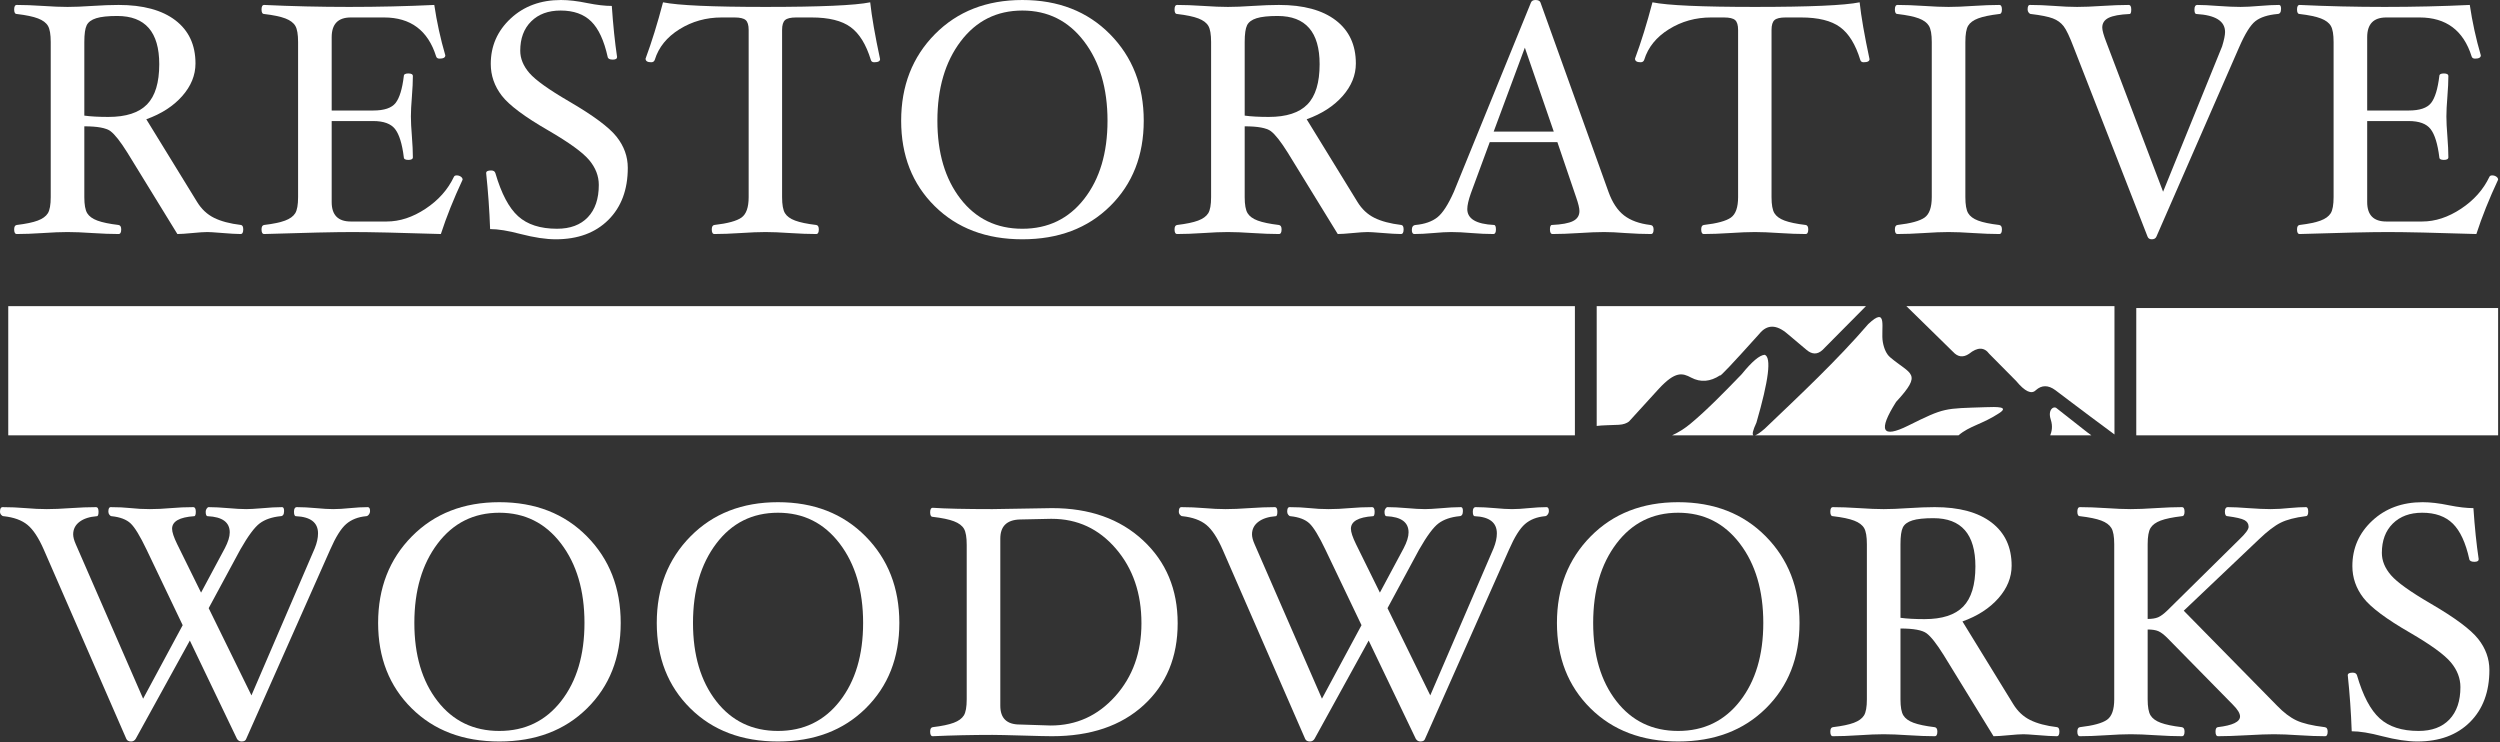
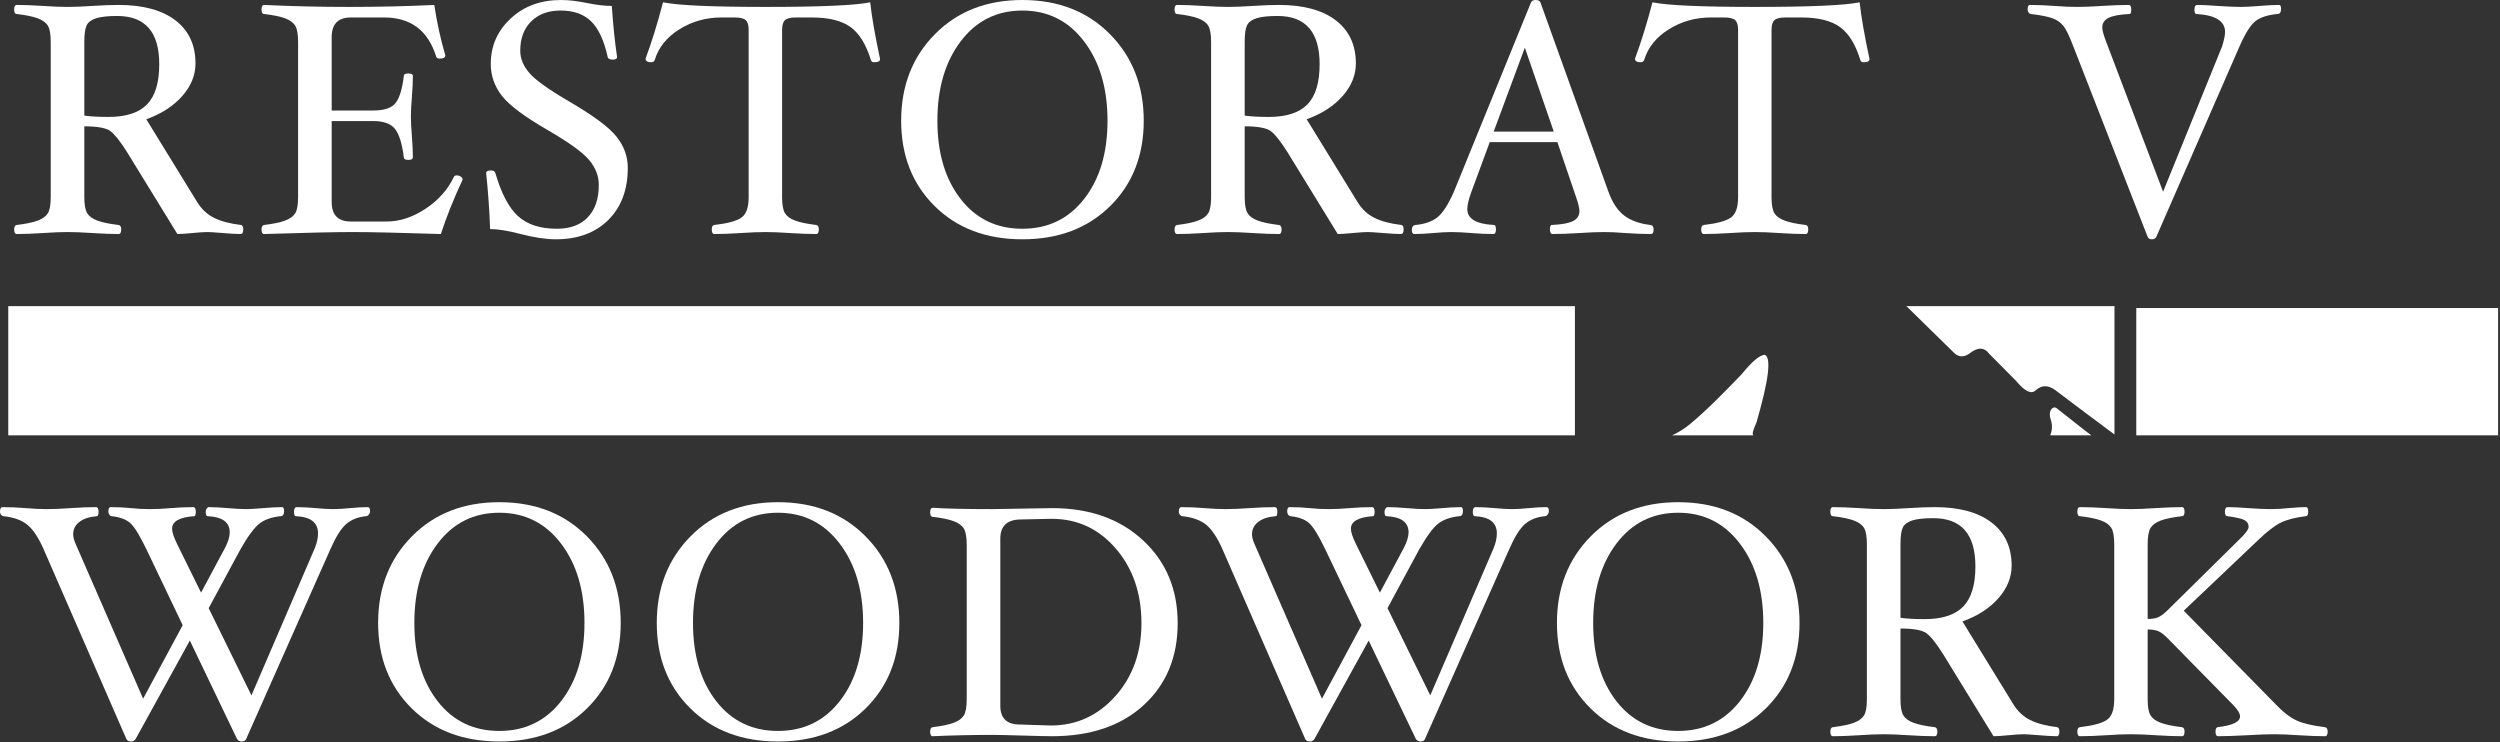
<svg xmlns="http://www.w3.org/2000/svg" width="1152" height="342" viewBox="0 0 1152 342" fill="none">
  <rect x="0" y="0" width="1152" height="342" fill="#333333" stroke="none" />
  <path d="M73.383 29.595C73.383 14.773 66.932 7.362 54.032 7.362C49.782 7.362 46.556 7.705 44.357 8.391C42.156 9.076 40.687 10.155 39.955 11.626C39.221 13.099 38.855 15.687 38.855 19.393V53.274C41.788 53.68 45.482 53.882 49.935 53.882C58.079 53.882 64.023 51.953 67.768 48.096C71.511 44.239 73.383 38.072 73.383 29.595ZM112.086 105.713C112.086 107.128 111.68 107.838 110.872 107.838C109 107.838 105.939 107.66 101.689 107.306C98.603 107.053 96.554 106.926 95.542 106.926C94.075 106.926 91.773 107.078 88.636 107.382C85.499 107.686 83.197 107.838 81.73 107.838L58.737 70.401C55.499 65.219 52.88 61.891 50.883 60.417C48.884 58.945 44.874 58.208 38.855 58.208V90.839C38.855 94.33 39.297 96.796 40.182 98.238C41.067 99.68 42.636 100.818 44.888 101.653C47.139 102.487 50.364 103.158 54.563 103.663C55.422 103.766 55.854 104.448 55.854 105.713C55.854 107.128 55.448 107.838 54.639 107.838C51.248 107.838 47.202 107.686 42.498 107.382C37.994 107.078 34.199 106.926 31.114 106.926C28.028 106.926 24.259 107.078 19.807 107.382C15.152 107.686 11.129 107.838 7.74 107.838C6.932 107.838 6.527 107.128 6.527 105.713C6.527 104.448 6.932 103.766 7.74 103.663C11.939 103.157 15.152 102.486 17.378 101.652C19.604 100.817 21.16 99.69 22.046 98.272C22.93 96.854 23.374 94.373 23.374 90.829V19.362C23.374 15.869 22.956 13.402 22.122 11.958C21.286 10.515 19.756 9.362 17.53 8.503C15.303 7.641 12.04 6.958 7.74 6.452C6.932 6.452 6.527 5.757 6.527 4.364C6.527 2.974 6.932 2.278 7.74 2.278C11.129 2.278 15.152 2.429 19.807 2.734C24.259 3.037 28.028 3.189 31.114 3.189C34.199 3.189 37.994 3.037 42.498 2.734C47.202 2.429 51.248 2.278 54.639 2.278C65.92 2.278 74.647 4.639 80.821 9.359C86.992 14.081 90.079 20.711 90.079 29.254C90.079 34.648 88.039 39.658 83.961 44.279C79.882 48.899 74.369 52.458 67.418 54.956L90.793 93.011C92.821 96.335 95.432 98.79 98.626 100.376C101.82 101.963 105.951 103.059 111.021 103.663C111.73 103.766 112.086 104.448 112.086 105.713Z" fill="white" />
  <path d="M213.171 82.795C209.073 91.548 205.733 99.895 203.154 107.838C184.079 107.231 170.495 106.927 162.402 106.927C154.407 106.927 140.849 107.231 121.725 107.838C120.916 107.838 120.512 107.129 120.512 105.713C120.512 104.45 120.916 103.766 121.725 103.664C125.925 103.157 129.136 102.487 131.364 101.652C133.589 100.817 135.145 99.69 136.031 98.273C136.916 96.854 137.358 94.373 137.358 90.83V19.363C137.358 15.869 136.941 13.402 136.106 11.958C135.272 10.516 133.741 9.363 131.516 8.503C129.288 7.642 126.025 6.958 121.725 6.452C120.916 6.452 120.512 5.758 120.512 4.365C120.512 2.975 120.916 2.278 121.725 2.278C134.475 2.886 147.528 3.189 160.883 3.189C174.341 3.189 187.418 2.886 200.118 2.278C201.281 10.121 202.975 17.862 205.202 25.5C205.202 26.513 204.316 27.018 202.546 27.018C201.684 27.018 201.154 26.664 200.952 25.956C197.208 14.016 189.215 8.046 176.972 8.046H161.643C155.773 8.046 152.84 11.082 152.84 17.152V50.923H171.963C177.05 50.923 180.496 49.759 182.302 47.432C184.106 45.105 185.366 40.981 186.078 35.061C186.078 34.253 186.774 33.847 188.165 33.847C189.557 33.847 190.252 34.253 190.252 35.061C190.252 37.592 190.101 40.779 189.797 44.624C189.494 48.317 189.341 51.328 189.341 53.654C189.341 56.033 189.494 59.068 189.797 62.761C190.101 66.707 190.252 69.945 190.252 72.475C190.252 73.284 189.557 73.688 188.165 73.688C186.774 73.688 186.078 73.284 186.078 72.475C185.315 66.302 183.98 61.977 182.072 59.498C180.165 57.02 176.796 55.779 171.963 55.779H152.84V93.115C152.84 99.086 155.773 102.07 161.643 102.07H178.186C184.206 102.07 190.176 100.11 196.096 96.189C202.014 92.269 206.366 87.374 209.148 81.505C209.35 81.05 209.78 80.822 210.438 80.822C211.147 80.822 211.778 81.011 212.336 81.391C212.892 81.771 213.171 82.238 213.171 82.795Z" fill="white" />
  <path d="M289.283 77.33C289.283 87.399 286.294 95.404 280.317 101.348C274.34 107.292 266.262 110.266 256.081 110.266C251.572 110.266 246.179 109.456 239.899 107.836C234.174 106.319 229.49 105.56 225.844 105.56C225.538 96.96 224.93 88.36 224.02 79.758C224.02 78.95 224.778 78.544 226.297 78.544C227.359 78.544 228.015 78.95 228.269 79.758C231.005 89.169 234.5 95.797 238.758 99.641C243.013 103.486 248.983 105.408 256.667 105.408C262.783 105.408 267.522 103.638 270.884 100.096C274.246 96.556 275.927 91.597 275.927 85.223C275.927 81.124 274.458 77.318 271.525 73.801C268.591 70.286 262.344 65.745 252.782 60.179C241.802 53.856 234.618 48.493 231.229 44.092C227.839 39.69 226.145 34.808 226.145 29.445C226.145 21.2 229.197 14.23 235.301 8.538C241.404 2.847 249.143 0.001 258.516 0.001C262.06 0.001 266.139 0.482 270.749 1.442C275.055 2.304 278.777 2.733 281.919 2.733C282.525 11.637 283.336 19.478 284.35 26.257C284.35 27.067 283.692 27.472 282.378 27.472C280.961 27.472 280.176 27.067 280.025 26.257C278.351 18.669 275.818 13.205 272.422 9.866C269.026 6.527 264.329 4.857 258.331 4.857C252.639 4.857 248.115 6.527 244.76 9.866C241.404 13.205 239.728 17.709 239.728 23.374C239.728 26.967 241.135 30.393 243.953 33.657C246.77 36.92 252.872 41.283 262.26 46.748C273.373 53.223 280.655 58.636 284.107 62.987C287.556 67.34 289.283 72.119 289.283 77.33Z" fill="white" />
  <path d="M405.54 27.246C405.54 28.207 404.629 28.688 402.809 28.688C401.998 28.688 401.491 28.334 401.29 27.625C399.115 20.492 396.003 15.445 391.956 12.486C387.908 9.526 381.913 8.046 373.972 8.046H366.838C364.358 8.046 362.663 8.452 361.753 9.26C360.843 10.07 360.387 11.588 360.387 13.813V90.839C360.387 94.33 360.829 96.796 361.715 98.238C362.6 99.68 364.168 100.819 366.42 101.653C368.67 102.488 371.895 103.159 376.096 103.664C376.905 103.766 377.31 104.45 377.31 105.713C377.31 107.129 376.905 107.838 376.096 107.838C372.705 107.838 368.659 107.686 363.955 107.383C359.49 107.078 355.76 106.927 352.76 106.927C349.658 106.927 345.853 107.078 341.339 107.383C336.635 107.686 332.586 107.838 329.198 107.838C328.388 107.838 327.983 107.129 327.983 105.713C327.983 104.45 328.388 103.766 329.198 103.664C335.318 102.957 339.481 101.819 341.68 100.25C343.881 98.682 344.982 95.545 344.982 90.839V13.813C344.982 11.588 344.527 10.07 343.616 9.26C342.706 8.452 340.984 8.046 338.456 8.046H332.537C325.403 8.046 318.926 9.856 313.11 13.472C307.291 17.09 303.497 21.782 301.726 27.549C301.472 28.308 300.916 28.688 300.057 28.688C298.335 28.688 297.477 28.131 297.477 27.018C300.309 19.38 302.99 10.728 305.521 1.065C312.406 2.481 328.152 3.189 352.76 3.189C378.025 3.189 394.1 2.481 400.987 1.065C401.694 7.642 403.213 16.369 405.54 27.246Z" fill="white" />
  <path d="M510.341 55.627C510.341 40.703 506.737 28.509 499.526 19.049C492.317 9.588 482.843 4.858 471.108 4.858C459.318 4.858 449.845 9.588 442.687 19.049C435.528 28.509 431.949 40.703 431.949 55.627C431.949 70.451 435.502 82.453 442.612 91.635C449.719 100.818 459.218 105.409 471.108 105.409C482.946 105.409 492.443 100.818 499.603 91.635C506.762 82.453 510.341 70.451 510.341 55.627ZM527.037 55.627C527.037 71.665 521.877 84.78 511.556 94.974C501.234 105.169 487.751 110.266 471.108 110.266C454.462 110.266 440.992 105.169 430.698 94.974C420.401 84.78 415.254 71.665 415.254 55.627C415.254 39.538 420.439 26.247 430.81 15.748C441.181 5.25 454.614 0.001 471.108 0.001C487.651 0.001 501.108 5.25 511.479 15.748C521.85 26.247 527.037 39.538 527.037 55.627Z" fill="white" />
  <path d="M608.082 29.595C608.082 14.773 601.632 7.362 588.731 7.362C584.482 7.362 581.256 7.705 579.056 8.391C576.856 9.076 575.386 10.155 574.654 11.626C573.92 13.099 573.554 15.687 573.554 19.393V53.274C576.487 53.68 580.181 53.882 584.634 53.882C592.778 53.882 598.722 51.953 602.467 48.096C606.211 44.239 608.082 38.072 608.082 29.595ZM646.785 105.713C646.785 107.128 646.38 107.838 645.571 107.838C643.699 107.838 640.638 107.66 636.388 107.306C633.302 107.053 631.253 106.926 630.242 106.926C628.775 106.926 626.473 107.078 623.336 107.382C620.199 107.686 617.897 107.838 616.431 107.838L593.436 70.401C590.198 65.219 587.579 61.891 585.583 60.417C583.584 58.945 579.573 58.208 573.554 58.208V90.839C573.554 94.33 573.996 96.796 574.882 98.238C575.767 99.68 577.336 100.818 579.587 101.653C581.838 102.487 585.063 103.158 589.263 103.663C590.121 103.766 590.553 104.448 590.553 105.713C590.553 107.128 590.147 107.838 589.338 107.838C585.948 107.838 581.901 107.686 577.197 107.382C572.693 107.078 568.898 106.926 565.813 106.926C562.727 106.926 558.958 107.078 554.506 107.382C549.851 107.686 545.829 107.838 542.439 107.838C541.631 107.838 541.227 107.128 541.227 105.713C541.227 104.448 541.631 103.766 542.439 103.663C546.639 103.157 549.851 102.486 552.078 101.652C554.303 100.817 555.859 99.69 556.745 98.272C557.629 96.854 558.073 94.373 558.073 90.829V19.362C558.073 15.869 557.655 13.402 556.821 11.958C555.985 10.515 554.455 9.362 552.23 8.503C550.003 7.641 546.739 6.958 542.439 6.452C541.631 6.452 541.227 5.757 541.227 4.364C541.227 2.974 541.631 2.278 542.439 2.278C545.829 2.278 549.851 2.429 554.506 2.734C558.958 3.037 562.727 3.189 565.813 3.189C568.898 3.189 572.693 3.037 577.197 2.734C581.901 2.429 585.948 2.278 589.338 2.278C600.62 2.278 609.347 4.639 615.52 9.359C621.692 14.081 624.778 20.711 624.778 29.254C624.778 34.648 622.739 39.658 618.66 44.279C614.581 48.899 609.068 52.458 602.118 54.956L625.493 93.011C627.521 96.335 630.131 98.79 633.325 100.376C636.52 101.963 640.65 103.059 645.72 103.663C646.429 103.766 646.785 104.448 646.785 105.713Z" fill="white" />
  <path d="M715.973 60.636L702.649 21.963L688.29 60.636H715.973ZM761.981 105.713C761.981 107.128 761.576 107.838 760.767 107.838C757.272 107.838 753.321 107.686 748.917 107.382C745.119 107.078 741.878 106.927 739.195 106.927C736.107 106.927 732.283 107.078 727.726 107.382C722.919 107.686 718.82 107.838 715.431 107.838C714.622 107.838 714.217 107.142 714.217 105.751C714.217 104.36 714.52 103.664 715.128 103.664C719.63 103.459 722.869 102.862 724.842 101.87C726.815 100.878 727.803 99.338 727.803 97.252C727.803 95.928 727.296 93.817 726.283 90.915L717.637 65.492H686.474L677.795 89.017C676.682 92.172 676.126 94.611 676.126 96.34C676.126 100.815 680.223 103.258 688.418 103.664C689.025 103.664 689.33 104.36 689.33 105.751C689.33 107.142 688.924 107.838 688.116 107.838C685.079 107.838 681.715 107.686 678.022 107.382C674.534 107.078 671.427 106.927 668.698 106.927C666.524 106.927 663.795 107.078 660.51 107.382C657.072 107.686 654.141 107.838 651.715 107.838C650.957 107.838 650.578 107.205 650.578 105.94C650.578 104.525 651.16 103.766 652.324 103.664C656.523 103.26 659.848 102.096 662.303 100.173C664.756 98.251 667.299 94.33 669.931 88.411L705.445 1.216C705.749 0.407 706.457 0.001 707.57 0.001C708.784 0.001 709.544 0.381 709.847 1.139L741.189 88.411C742.959 93.318 745.349 96.936 748.359 99.262C751.368 101.59 755.403 103.057 760.463 103.664C761.474 103.766 761.981 104.448 761.981 105.713Z" fill="white" />
  <path d="M861.473 27.246C861.473 28.207 860.563 28.688 858.742 28.688C857.932 28.688 857.425 28.334 857.223 27.625C855.049 20.492 851.936 15.445 847.89 12.486C843.842 9.526 837.847 8.046 829.904 8.046H822.772C820.292 8.046 818.597 8.452 817.687 9.26C816.776 10.07 816.321 11.588 816.321 13.813V90.839C816.321 94.33 816.763 96.796 817.648 98.238C818.534 99.68 820.101 100.819 822.354 101.653C824.604 102.488 827.829 103.159 832.029 103.664C832.838 103.766 833.243 104.45 833.243 105.713C833.243 107.129 832.838 107.838 832.029 107.838C828.639 107.838 824.593 107.686 819.888 107.383C815.424 107.078 811.694 106.927 808.694 106.927C805.592 106.927 801.787 107.078 797.273 107.383C792.568 107.686 788.52 107.838 785.131 107.838C784.321 107.838 783.917 107.129 783.917 105.713C783.917 104.45 784.321 103.766 785.131 103.664C791.251 102.957 795.414 101.819 797.614 100.25C799.815 98.682 800.915 95.545 800.915 90.839V13.813C800.915 11.588 800.46 10.07 799.55 9.26C798.639 8.452 796.918 8.046 794.389 8.046H788.47C781.336 8.046 774.86 9.856 769.043 13.472C763.225 17.09 759.431 21.782 757.659 27.549C757.406 28.308 756.849 28.688 755.99 28.688C754.269 28.688 753.41 28.131 753.41 27.018C756.243 19.38 758.924 10.728 761.454 1.065C768.34 2.481 784.085 3.189 808.694 3.189C833.959 3.189 850.034 2.481 856.92 1.065C857.628 7.642 859.147 16.369 861.473 27.246Z" fill="white" />
-   <path d="M922.487 105.713C922.487 107.129 922.082 107.838 921.273 107.838C917.882 107.838 913.861 107.686 909.207 107.383C904.754 107.078 900.984 106.927 897.899 106.927C894.813 106.927 891.043 107.078 886.592 107.383C881.887 107.686 877.814 107.838 874.374 107.838C873.565 107.838 873.16 107.129 873.16 105.713C873.16 104.448 873.565 103.766 874.374 103.664C880.496 102.955 884.657 101.816 886.857 100.247C889.059 98.676 890.159 95.538 890.159 90.829V19.363C890.159 15.819 889.716 13.326 888.83 11.883C887.945 10.439 886.389 9.3 884.163 8.464C881.938 7.629 878.674 6.958 874.374 6.452C873.565 6.452 873.16 5.757 873.16 4.365C873.16 2.975 873.565 2.278 874.374 2.278C877.814 2.278 881.887 2.43 886.592 2.734C891.043 3.037 894.813 3.189 897.899 3.189C900.984 3.189 904.754 3.037 909.207 2.734C913.861 2.43 917.882 2.278 921.273 2.278C922.082 2.278 922.487 2.975 922.487 4.365C922.487 5.757 922.082 6.452 921.273 6.452C917.024 6.958 913.785 7.629 911.559 8.464C909.332 9.3 907.79 10.427 906.93 11.845C906.069 13.263 905.64 15.769 905.64 19.363V90.829C905.64 94.323 906.069 96.791 906.93 98.235C907.79 99.678 909.32 100.817 911.522 101.652C913.722 102.487 916.947 103.157 921.197 103.664C922.057 103.766 922.487 104.448 922.487 105.713Z" fill="white" />
  <path d="M1051.11 4.067C1051.11 5.657 1050.56 6.451 1049.44 6.451C1044.99 6.859 1041.62 7.953 1039.31 9.731C1037.01 11.511 1034.5 15.553 1031.76 21.857L993.668 109.051C993.314 109.86 992.605 110.266 991.542 110.266C990.531 110.266 989.874 109.834 989.569 108.975L955.572 21.857C953.7 16.925 952.144 13.659 950.905 12.056C949.665 10.455 948.008 9.26 945.935 8.472C943.859 7.685 940.496 7.011 935.841 6.451C935.487 6.451 935.146 6.24 934.818 5.818C934.488 5.396 934.324 4.911 934.324 4.364C934.324 2.973 934.679 2.278 935.388 2.278C938.788 2.278 942.543 2.429 946.652 2.733C950.557 3.036 954.058 3.188 957.152 3.188C960.248 3.188 964.078 3.036 968.643 2.733C973.403 2.429 977.477 2.278 980.867 2.278C981.675 2.278 982.081 2.973 982.081 4.364C982.081 5.756 981.826 6.451 981.322 6.451C976.87 6.655 973.656 7.239 971.682 8.202C969.706 9.166 968.72 10.663 968.72 12.693C968.72 13.962 969.328 16.169 970.546 19.315L996.752 88.35L1023.95 21.362C1024.86 18.391 1025.31 16.187 1025.31 14.752C1025.31 9.731 1020.91 6.964 1012.11 6.451C1011.5 6.451 1011.2 5.756 1011.2 4.364C1011.2 2.973 1011.65 2.278 1012.56 2.278C1014.94 2.278 1018.05 2.429 1021.9 2.733C1026.15 3.036 1029.66 3.188 1032.45 3.188C1034.72 3.188 1037.63 3.036 1041.17 2.733C1044.82 2.429 1047.83 2.278 1050.2 2.278C1050.81 2.278 1051.11 2.874 1051.11 4.067Z" fill="white" />
-   <path d="M1151.13 82.795C1147.03 91.548 1143.69 99.895 1141.11 107.838C1122.04 107.231 1108.45 106.927 1100.36 106.927C1092.36 106.927 1078.81 107.231 1059.68 107.838C1058.87 107.838 1058.47 107.129 1058.47 105.713C1058.47 104.45 1058.87 103.766 1059.68 103.664C1063.88 103.157 1067.09 102.487 1069.32 101.652C1071.55 100.817 1073.1 99.69 1073.99 98.273C1074.87 96.854 1075.32 94.373 1075.32 90.83V19.363C1075.32 15.869 1074.9 13.402 1074.06 11.958C1073.23 10.516 1071.7 9.363 1069.47 8.503C1067.25 7.642 1063.98 6.958 1059.68 6.452C1058.87 6.452 1058.47 5.758 1058.47 4.365C1058.47 2.975 1058.87 2.278 1059.68 2.278C1072.43 2.886 1085.48 3.189 1098.84 3.189C1112.3 3.189 1125.38 2.886 1138.08 2.278C1139.24 10.121 1140.93 17.862 1143.16 25.5C1143.16 26.513 1142.27 27.018 1140.5 27.018C1139.64 27.018 1139.11 26.664 1138.91 25.956C1135.16 14.016 1127.17 8.046 1114.93 8.046H1099.6C1093.73 8.046 1090.8 11.082 1090.8 17.152V50.923H1109.92C1115.01 50.923 1118.45 49.759 1120.26 47.432C1122.06 45.105 1123.32 40.981 1124.04 35.061C1124.04 34.253 1124.73 33.847 1126.12 33.847C1127.51 33.847 1128.21 34.253 1128.21 35.061C1128.21 37.592 1128.06 40.779 1127.75 44.624C1127.45 48.317 1127.3 51.328 1127.3 53.654C1127.3 56.033 1127.45 59.068 1127.75 62.761C1128.06 66.707 1128.21 69.945 1128.21 72.475C1128.21 73.284 1127.51 73.688 1126.12 73.688C1124.73 73.688 1124.04 73.284 1124.04 72.475C1123.27 66.302 1121.94 61.977 1120.03 59.498C1118.12 57.02 1114.75 55.779 1109.92 55.779H1090.8V93.115C1090.8 99.086 1093.73 102.07 1099.6 102.07H1116.14C1122.16 102.07 1128.13 100.11 1134.05 96.189C1139.97 92.269 1144.32 87.374 1147.11 81.505C1147.31 81.05 1147.74 80.822 1148.4 80.822C1149.1 80.822 1149.74 81.011 1150.29 81.391C1150.85 81.771 1151.13 82.238 1151.13 82.795Z" fill="white" />
  <path d="M170.519 235.477C170.519 236.074 170.329 236.62 169.95 237.117C169.57 237.614 169.152 237.862 168.698 237.862C164.954 238.218 161.892 239.426 159.516 241.484C157.136 243.544 154.684 247.471 152.154 253.267L113.452 340.461C113.198 341.27 112.489 341.676 111.326 341.676C110.416 341.676 109.706 341.27 109.201 340.461L87.478 295.165L62.531 340.461C62.025 341.27 61.316 341.676 60.407 341.676C59.293 341.676 58.559 341.27 58.205 340.461L20.186 253.267C17.807 247.827 15.303 244.026 12.674 241.866C10.042 239.705 6.374 238.371 1.669 237.862C1.263 237.862 0.885 237.651 0.531 237.228C0.176 236.806 0 236.321 0 235.775C0 234.383 0.405 233.688 1.216 233.688C4.607 233.688 8.151 233.839 11.848 234.143C15.291 234.446 18.531 234.598 21.569 234.598C24.657 234.598 28.303 234.446 32.505 234.143C36.907 233.839 40.803 233.688 44.194 233.688C45.003 233.688 45.408 234.383 45.408 235.775C45.408 237.166 45.155 237.862 44.649 237.862C41.259 238.116 38.59 238.981 36.642 240.454C34.694 241.93 33.72 243.861 33.72 246.25C33.72 247.472 34.125 248.997 34.936 250.826L65.95 321.957L84.179 288.087L67.541 253.267C64.554 247.013 62.101 242.984 60.178 241.179C58.256 239.374 55.347 238.269 51.451 237.862C51.096 237.862 50.755 237.651 50.427 237.228C50.097 236.806 49.934 236.321 49.934 235.775C49.934 234.383 50.287 233.688 50.997 233.688C54.385 233.688 57.497 233.839 60.33 234.143C63.062 234.446 65.971 234.598 69.057 234.598C72.091 234.598 75.303 234.446 78.691 234.143C82.18 233.839 85.621 233.688 89.011 233.688C89.82 233.688 90.225 234.383 90.225 235.775C90.225 237.166 89.972 237.862 89.466 237.862C82.687 238.32 79.298 240.255 79.298 243.665C79.298 245.192 80.083 247.558 81.65 250.764L92.649 273.078L103.587 252.66C105.104 249.762 105.863 247.32 105.863 245.337C105.863 240.659 102.472 238.168 95.695 237.862C95.087 237.862 94.783 237.166 94.783 235.775C94.783 235.278 94.935 234.805 95.239 234.359C95.542 233.911 95.847 233.688 96.149 233.688C98.578 233.688 101.563 233.839 105.104 234.143C108.493 234.446 111.276 234.598 113.452 234.598C115.019 234.598 117.322 234.472 120.358 234.219C124.201 233.866 127.415 233.688 129.995 233.688C130.602 233.688 130.906 234.284 130.906 235.477C130.906 237.067 130.348 237.862 129.236 237.862C125.291 238.269 122.114 239.363 119.713 241.141C117.309 242.921 114.311 246.963 110.719 253.267L96.158 280.242L115.866 320.434L145.032 252.665C146.043 250.171 146.549 247.883 146.549 245.796C146.549 240.811 143.159 238.168 136.382 237.862C135.774 237.862 135.47 237.166 135.47 235.775C135.47 234.383 135.927 233.688 136.837 233.688C139.315 233.688 142.249 233.839 145.639 234.143C148.774 234.446 151.403 234.598 153.528 234.598C155.753 234.598 158.332 234.446 161.265 234.143C164.299 233.839 167.029 233.688 169.456 233.688C170.164 233.688 170.519 234.284 170.519 235.477Z" fill="white" />
  <path d="M269.325 287.037C269.325 272.113 265.721 259.92 258.512 250.459C251.303 240.999 241.829 236.268 230.092 236.268C218.304 236.268 208.831 240.999 201.672 250.459C194.513 259.92 190.934 272.113 190.934 287.037C190.934 301.861 194.488 313.863 201.597 323.045C208.703 332.228 218.203 336.818 230.092 336.818C241.931 336.818 251.428 332.228 258.587 323.045C265.747 313.863 269.325 301.861 269.325 287.037ZM286.021 287.037C286.021 303.075 280.861 316.19 270.54 326.384C260.22 336.579 246.736 341.676 230.092 341.676C213.446 341.676 199.977 336.579 189.682 326.384C179.387 316.19 174.238 303.075 174.238 287.037C174.238 270.949 179.424 257.657 189.796 247.158C200.167 236.66 213.598 231.411 230.092 231.411C246.635 231.411 260.093 236.66 270.464 247.158C280.835 257.657 286.021 270.949 286.021 287.037Z" fill="white" />
  <path d="M397.724 287.037C397.724 272.113 394.119 259.92 386.91 250.459C379.701 240.999 370.227 236.268 358.49 236.268C346.702 236.268 337.229 240.999 330.071 250.459C322.911 259.92 319.332 272.113 319.332 287.037C319.332 301.861 322.886 313.863 329.995 323.045C337.102 332.228 346.602 336.818 358.49 336.818C370.329 336.818 379.826 332.228 386.986 323.045C394.145 313.863 397.724 301.861 397.724 287.037ZM414.419 287.037C414.419 303.075 409.26 316.19 398.939 326.384C388.618 336.579 375.134 341.676 358.49 341.676C341.844 341.676 328.376 336.579 318.08 326.384C307.785 316.19 302.637 303.075 302.637 287.037C302.637 270.949 307.822 257.657 318.194 247.158C328.565 236.66 341.997 231.411 358.49 231.411C375.034 231.411 388.491 236.66 398.862 247.158C409.233 257.657 414.419 270.949 414.419 287.037Z" fill="white" />
  <path d="M525.978 287.188C525.978 273.405 522.043 261.942 514.177 252.795C506.31 243.648 496.457 239.075 484.618 239.075H484.162L469.896 239.378C463.926 239.582 460.942 242.521 460.942 248.196V325.193C460.942 330.969 463.926 333.857 469.896 333.857L484.162 334.314C495.95 334.314 505.868 329.818 513.911 320.823C521.955 311.829 525.978 300.617 525.978 287.188ZM542.672 287.187C542.672 302.771 537.461 315.341 527.04 324.904C516.618 334.465 502.528 339.246 484.769 339.246C482.543 339.246 478.04 339.145 471.261 338.943C464.281 338.74 459.625 338.639 457.299 338.639C447.888 338.639 438.731 338.841 429.827 339.246C429.018 339.246 428.613 338.537 428.613 337.121C428.613 335.858 429.018 335.174 429.827 335.072C434.026 334.567 437.238 333.895 439.464 333.06C441.691 332.226 443.247 331.1 444.132 329.681C445.017 328.263 445.46 325.782 445.46 322.238V251.075C445.46 247.582 445.043 245.114 444.208 243.671C443.373 242.227 441.843 241.077 439.616 240.216C437.39 239.354 434.126 238.672 429.827 238.164C429.018 238.164 428.613 237.469 428.613 236.078C428.613 234.687 429.018 233.991 429.827 233.991C435.746 234.396 444.902 234.597 457.299 234.597C459.625 234.597 464.281 234.521 471.261 234.369C478.04 234.218 482.543 234.142 484.769 234.142C502.073 234.142 516.047 239.088 526.699 248.978C537.348 258.87 542.672 271.606 542.672 287.187Z" fill="white" />
  <path d="M713.722 235.477C713.722 236.074 713.533 236.62 713.154 237.117C712.773 237.614 712.355 237.862 711.901 237.862C708.157 238.218 705.095 239.426 702.719 241.484C700.339 243.544 697.887 247.471 695.358 253.267L656.655 340.461C656.401 341.27 655.693 341.676 654.53 341.676C653.619 341.676 652.909 341.27 652.405 340.461L630.681 295.165L605.734 340.461C605.228 341.27 604.519 341.676 603.61 341.676C602.496 341.676 601.762 341.27 601.408 340.461L563.389 253.267C561.01 247.827 558.506 244.026 555.877 241.866C553.245 239.705 549.577 238.371 544.872 237.862C544.466 237.862 544.088 237.651 543.734 237.228C543.379 236.806 543.203 236.321 543.203 235.775C543.203 234.383 543.608 233.688 544.419 233.688C547.81 233.688 551.354 233.839 555.052 234.143C558.494 234.446 561.734 234.598 564.772 234.598C567.86 234.598 571.506 234.446 575.709 234.143C580.11 233.839 584.006 233.688 587.397 233.688C588.206 233.688 588.611 234.383 588.611 235.775C588.611 237.166 588.358 237.862 587.852 237.862C584.462 238.116 581.793 238.981 579.845 240.454C577.897 241.93 576.923 243.861 576.923 246.25C576.923 247.472 577.328 248.997 578.139 250.826L609.154 321.957L627.382 288.087L610.744 253.267C607.757 247.013 605.304 242.984 603.381 241.179C601.459 239.374 598.55 238.269 594.654 237.862C594.3 237.862 593.958 237.651 593.63 237.228C593.301 236.806 593.137 236.321 593.137 235.775C593.137 234.383 593.491 233.688 594.2 233.688C597.588 233.688 600.7 233.839 603.534 234.143C606.265 234.446 609.174 234.598 612.26 234.598C615.294 234.598 618.506 234.446 621.894 234.143C625.384 233.839 628.824 233.688 632.214 233.688C633.023 233.688 633.429 234.383 633.429 235.775C633.429 237.166 633.175 237.862 632.669 237.862C625.89 238.32 622.501 240.255 622.501 243.665C622.501 245.192 623.286 247.558 624.853 250.764L635.852 273.078L646.79 252.66C648.307 249.762 649.067 247.32 649.067 245.337C649.067 240.659 645.676 238.168 638.898 237.862C638.29 237.862 637.986 237.166 637.986 235.775C637.986 235.278 638.138 234.805 638.442 234.359C638.746 233.911 639.05 233.688 639.352 233.688C641.781 233.688 644.766 233.839 648.307 234.143C651.696 234.446 654.479 234.598 656.655 234.598C658.222 234.598 660.525 234.472 663.561 234.219C667.404 233.866 670.618 233.688 673.198 233.688C673.806 233.688 674.109 234.284 674.109 235.477C674.109 237.067 673.551 237.862 672.439 237.862C668.494 238.269 665.318 239.363 662.916 241.141C660.512 242.921 657.514 246.963 653.922 253.267L639.361 280.242L659.069 320.434L688.235 252.665C689.246 250.171 689.752 247.883 689.752 245.796C689.752 240.811 686.363 238.168 679.585 237.862C678.978 237.862 678.673 237.166 678.673 235.775C678.673 234.383 679.13 233.688 680.04 233.688C682.518 233.688 685.452 233.839 688.843 234.143C691.977 234.446 694.606 234.598 696.732 234.598C698.956 234.598 701.535 234.446 704.468 234.143C707.502 233.839 710.232 233.688 712.659 233.688C713.367 233.688 713.722 234.284 713.722 235.477Z" fill="white" />
  <path d="M812.525 287.037C812.525 272.113 808.92 259.92 801.711 250.459C794.502 240.999 785.028 236.268 773.291 236.268C761.503 236.268 752.03 240.999 744.871 250.459C737.712 259.92 734.133 272.113 734.133 287.037C734.133 301.861 737.687 313.863 744.796 323.045C751.903 332.228 761.402 336.818 773.291 336.818C785.13 336.818 794.627 332.228 801.787 323.045C808.946 313.863 812.525 301.861 812.525 287.037ZM829.22 287.037C829.22 303.075 824.061 316.19 813.739 326.384C803.419 336.579 789.935 341.676 773.291 341.676C756.645 341.676 743.177 336.579 732.881 326.384C722.586 316.19 717.438 303.075 717.438 287.037C717.438 270.949 722.623 257.657 732.995 247.158C743.366 236.66 756.797 231.411 773.291 231.411C789.835 231.411 803.292 236.66 813.663 247.158C824.034 257.657 829.22 270.949 829.22 287.037Z" fill="white" />
  <path d="M910.266 261.005C910.266 246.184 903.815 238.773 890.914 238.773C886.665 238.773 883.439 239.115 881.24 239.801C879.039 240.486 877.57 241.565 876.837 243.036C876.104 244.51 875.738 247.097 875.738 250.803V284.685C878.671 285.09 882.364 285.292 886.817 285.292C894.962 285.292 900.906 283.363 904.651 279.506C908.394 275.649 910.266 269.482 910.266 261.005ZM948.969 337.123C948.969 338.538 948.563 339.248 947.755 339.248C945.882 339.248 942.822 339.07 938.572 338.716C935.486 338.463 933.437 338.337 932.425 338.337C930.958 338.337 928.656 338.489 925.519 338.792C922.382 339.096 920.08 339.248 918.614 339.248L895.62 301.812C892.382 296.629 889.763 293.301 887.766 291.828C885.767 290.355 881.757 289.618 875.738 289.618V322.249C875.738 325.74 876.179 328.206 877.065 329.648C877.951 331.09 879.519 332.228 881.771 333.063C884.022 333.897 887.247 334.568 891.446 335.073C892.305 335.176 892.736 335.859 892.736 337.123C892.736 338.538 892.331 339.248 891.522 339.248C888.131 339.248 884.085 339.096 879.381 338.792C874.877 338.489 871.082 338.337 867.997 338.337C864.91 338.337 861.141 338.489 856.689 338.792C852.034 339.096 848.012 339.248 844.623 339.248C843.815 339.248 843.41 338.538 843.41 337.123C843.41 335.859 843.815 335.176 844.623 335.073C848.822 334.567 852.034 333.896 854.261 333.062C856.487 332.227 858.043 331.1 858.928 329.682C859.813 328.265 860.257 325.784 860.257 322.239V250.772C860.257 247.279 859.839 244.812 859.005 243.368C858.169 241.925 856.639 240.772 854.413 239.913C852.186 239.051 848.923 238.368 844.623 237.862C843.815 237.862 843.41 237.167 843.41 235.775C843.41 234.384 843.815 233.689 844.623 233.689C848.012 233.689 852.034 233.84 856.689 234.144C861.141 234.447 864.91 234.599 867.997 234.599C871.082 234.599 874.877 234.447 879.381 234.144C884.085 233.84 888.131 233.689 891.522 233.689C902.803 233.689 911.53 236.049 917.704 240.769C923.875 245.491 926.961 252.121 926.961 260.664C926.961 266.058 924.922 271.068 920.844 275.689C916.764 280.309 911.252 283.868 904.301 286.366L927.676 324.421C929.704 327.746 932.315 330.2 935.508 331.786C938.703 333.374 942.833 334.469 947.904 335.073C948.613 335.176 948.969 335.859 948.969 337.123Z" fill="white" />
  <path d="M1072.59 337.121C1072.59 338.537 1072.18 339.246 1071.37 339.246C1067.98 339.246 1063.94 339.094 1059.23 338.79C1054.73 338.487 1050.93 338.336 1047.85 338.336C1044.86 338.336 1040.74 338.487 1035.48 338.79C1029.96 339.094 1025.51 339.246 1022.12 339.246C1021.31 339.246 1020.91 338.537 1020.91 337.121C1020.91 335.857 1021.26 335.174 1021.97 335.072C1028.8 334.263 1032.21 332.618 1032.21 330.139C1032.21 328.724 1031.1 326.902 1028.87 324.676L998.748 294.017C997.129 292.398 995.724 291.336 994.536 290.829C993.347 290.324 991.716 290.071 989.641 290.071V322.247C989.641 325.738 990.084 328.204 990.97 329.646C991.854 331.088 993.424 332.226 995.674 333.061C997.925 333.896 1001.15 334.567 1005.35 335.072C1006.21 335.174 1006.64 335.857 1006.64 337.121C1006.64 338.537 1006.23 339.246 1005.43 339.246C1002.04 339.246 997.99 339.094 993.284 338.79C988.771 338.487 984.965 338.336 981.864 338.336C978.813 338.336 975.056 338.487 970.594 338.79C965.889 339.094 961.84 339.246 958.452 339.246C957.643 339.246 957.238 338.537 957.238 337.121C957.238 335.857 957.643 335.174 958.452 335.072C964.573 334.363 968.735 333.225 970.936 331.654C973.136 330.085 974.237 326.947 974.237 322.237V250.771C974.237 247.228 973.793 244.734 972.909 243.291C972.023 241.848 970.467 240.708 968.241 239.872C966.015 239.038 962.752 238.366 958.452 237.86C957.643 237.86 957.238 237.165 957.238 235.773C957.238 234.383 957.643 233.687 958.452 233.687C961.84 233.687 965.889 233.839 970.594 234.142C975.056 234.445 978.813 234.597 981.864 234.597C984.965 234.597 988.771 234.445 993.284 234.142C997.99 233.839 1002.04 233.687 1005.43 233.687C1006.23 233.687 1006.64 234.383 1006.64 235.773C1006.64 237.165 1006.23 237.86 1005.43 237.86C1001.13 238.368 997.862 239.039 995.637 239.875C993.41 240.711 991.854 241.851 990.97 243.294C990.084 244.739 989.641 247.235 989.641 250.781V285.214C991.615 285.214 993.209 284.962 994.423 284.455C995.637 283.95 997.078 282.888 998.748 281.267L1032.06 248.409C1034.79 245.809 1036.16 243.924 1036.16 242.752C1036.16 241.377 1035.52 240.344 1034.23 239.656C1032.94 238.969 1030.34 238.37 1026.45 237.86C1025.64 237.86 1025.23 237.165 1025.23 235.773C1025.23 234.383 1025.69 233.687 1026.6 233.687C1028.98 233.687 1032.11 233.839 1036.01 234.142C1040.16 234.445 1043.6 234.597 1046.33 234.597C1049.06 234.597 1052.1 234.42 1055.44 234.065C1058.22 233.814 1060.6 233.687 1062.57 233.687C1063.28 233.687 1063.63 234.383 1063.63 235.773C1063.63 237.165 1063.23 237.86 1062.42 237.86C1057.56 238.472 1053.75 239.466 1050.97 240.841C1048.18 242.217 1044.85 244.765 1040.96 248.485L1006.27 281.421L1049.29 325.203C1052.29 328.316 1055.24 330.565 1058.16 331.947C1061.08 333.328 1065.43 334.37 1071.22 335.072C1072.13 335.174 1072.59 335.857 1072.59 337.121Z" fill="white" />
-   <path d="M1147.11 308.74C1147.11 318.808 1144.12 326.815 1138.15 332.758C1132.17 338.702 1124.09 341.676 1113.91 341.676C1109.4 341.676 1104.01 340.866 1097.73 339.247C1092 337.729 1087.32 336.97 1083.67 336.97C1083.37 328.37 1082.76 319.77 1081.85 311.168C1081.85 310.36 1082.61 309.955 1084.12 309.955C1085.19 309.955 1085.84 310.36 1086.1 311.168C1088.83 320.578 1092.33 327.207 1096.59 331.051C1100.84 334.896 1106.81 336.818 1114.49 336.818C1120.61 336.818 1125.35 335.048 1128.71 331.507C1132.07 327.966 1133.76 323.007 1133.76 316.633C1133.76 312.534 1132.29 308.729 1129.35 305.211C1126.42 301.695 1120.17 297.155 1110.61 291.589C1099.63 285.267 1092.45 279.903 1089.06 275.502C1085.67 271.1 1083.97 266.218 1083.97 260.855C1083.97 252.609 1087.02 245.64 1093.13 239.947C1099.23 234.257 1106.97 231.411 1116.34 231.411C1119.89 231.411 1123.97 231.892 1128.58 232.852C1132.88 233.714 1136.61 234.142 1139.75 234.142C1140.35 243.047 1141.16 250.888 1142.18 257.667C1142.18 258.477 1141.52 258.882 1140.21 258.882C1138.79 258.882 1138 258.477 1137.85 257.667C1136.18 250.079 1133.65 244.616 1130.25 241.276C1126.85 237.937 1122.16 236.267 1116.16 236.267C1110.47 236.267 1105.94 237.937 1102.59 241.276C1099.23 244.616 1097.56 249.119 1097.56 254.784C1097.56 258.377 1098.96 261.804 1101.78 265.067C1104.6 268.33 1110.7 272.693 1120.09 278.158C1131.2 284.633 1138.48 290.047 1141.93 294.397C1145.38 298.75 1147.11 303.53 1147.11 308.74Z" fill="white" />
  <path d="M725.713 200.602H3.805V141.074H725.713V200.602Z" fill="white" />
  <path d="M1151.13 200.602H984.395V141.941H1151.13V200.602Z" fill="white" />
-   <path fill-rule="evenodd" clip-rule="evenodd" d="M745.956 195.745C748.099 195.63 749.661 195.006 750.642 194.227L755.769 188.604L764.326 179.221C772.073 170.831 775.307 171.903 779.281 173.995C783.632 176.295 788.087 175.938 792.644 172.922C792.199 174.09 798.218 167.725 810.701 153.828C814.248 149.439 818.57 149.439 823.668 153.828L832.497 161.265C835.066 163.41 837.505 163.41 839.816 161.265L859.833 141.074H735.758V196.275C738.629 195.907 741.926 195.958 745.956 195.745Z" fill="white" />
  <path fill-rule="evenodd" clip-rule="evenodd" d="M813.196 163.484C810.837 163.619 807.302 166.597 802.59 172.417C795.276 179.99 786.649 188.889 778.912 195.295C776.216 197.527 773.44 199.254 770.504 200.602H807.994C807.267 200.217 807.718 198.275 809.356 194.765C815.051 175.142 816.332 164.715 813.196 163.484Z" fill="white" />
  <path fill-rule="evenodd" clip-rule="evenodd" d="M879.592 142.17L899.936 162.1C902.157 164.546 904.622 164.859 907.335 163.039C911.213 159.895 914.315 159.895 916.642 163.039L929.051 175.567C933.082 180.428 936.105 181.835 938.12 179.787C940.834 177.373 943.83 177.373 947.11 179.787C947.11 179.787 949.548 181.643 953.368 184.526C958.656 188.517 966.587 194.477 974.348 200.203V141.072H878.461C878.837 141.421 879.213 141.784 879.592 142.17Z" fill="white" />
-   <path fill-rule="evenodd" clip-rule="evenodd" d="M921.276 190.354C925.885 187.324 920.242 187.453 914.919 187.634C895.753 188.287 896.298 187.689 879.298 196.13C867.176 202.149 865.317 198.506 873.721 185.198C886.177 171.685 880.514 172.738 870.934 164.598C869.349 163.251 868.168 160.795 867.607 157.64C866.533 151.588 870.126 140.612 860.875 149.351C846.667 165.892 829.368 182.092 813.193 197.537C811.137 199.316 809.658 200.335 808.746 200.602H902.491C907.569 196.223 913.339 195.566 921.276 190.354Z" fill="white" />
  <path fill-rule="evenodd" clip-rule="evenodd" d="M963.716 200.602C963.044 200.142 962.359 199.644 961.657 199.091L947.758 188.163C946.436 186.857 943.499 188.692 944.968 193.258C946.059 196.651 945.372 198.933 944.748 200.602H963.716Z" fill="white" />
</svg>